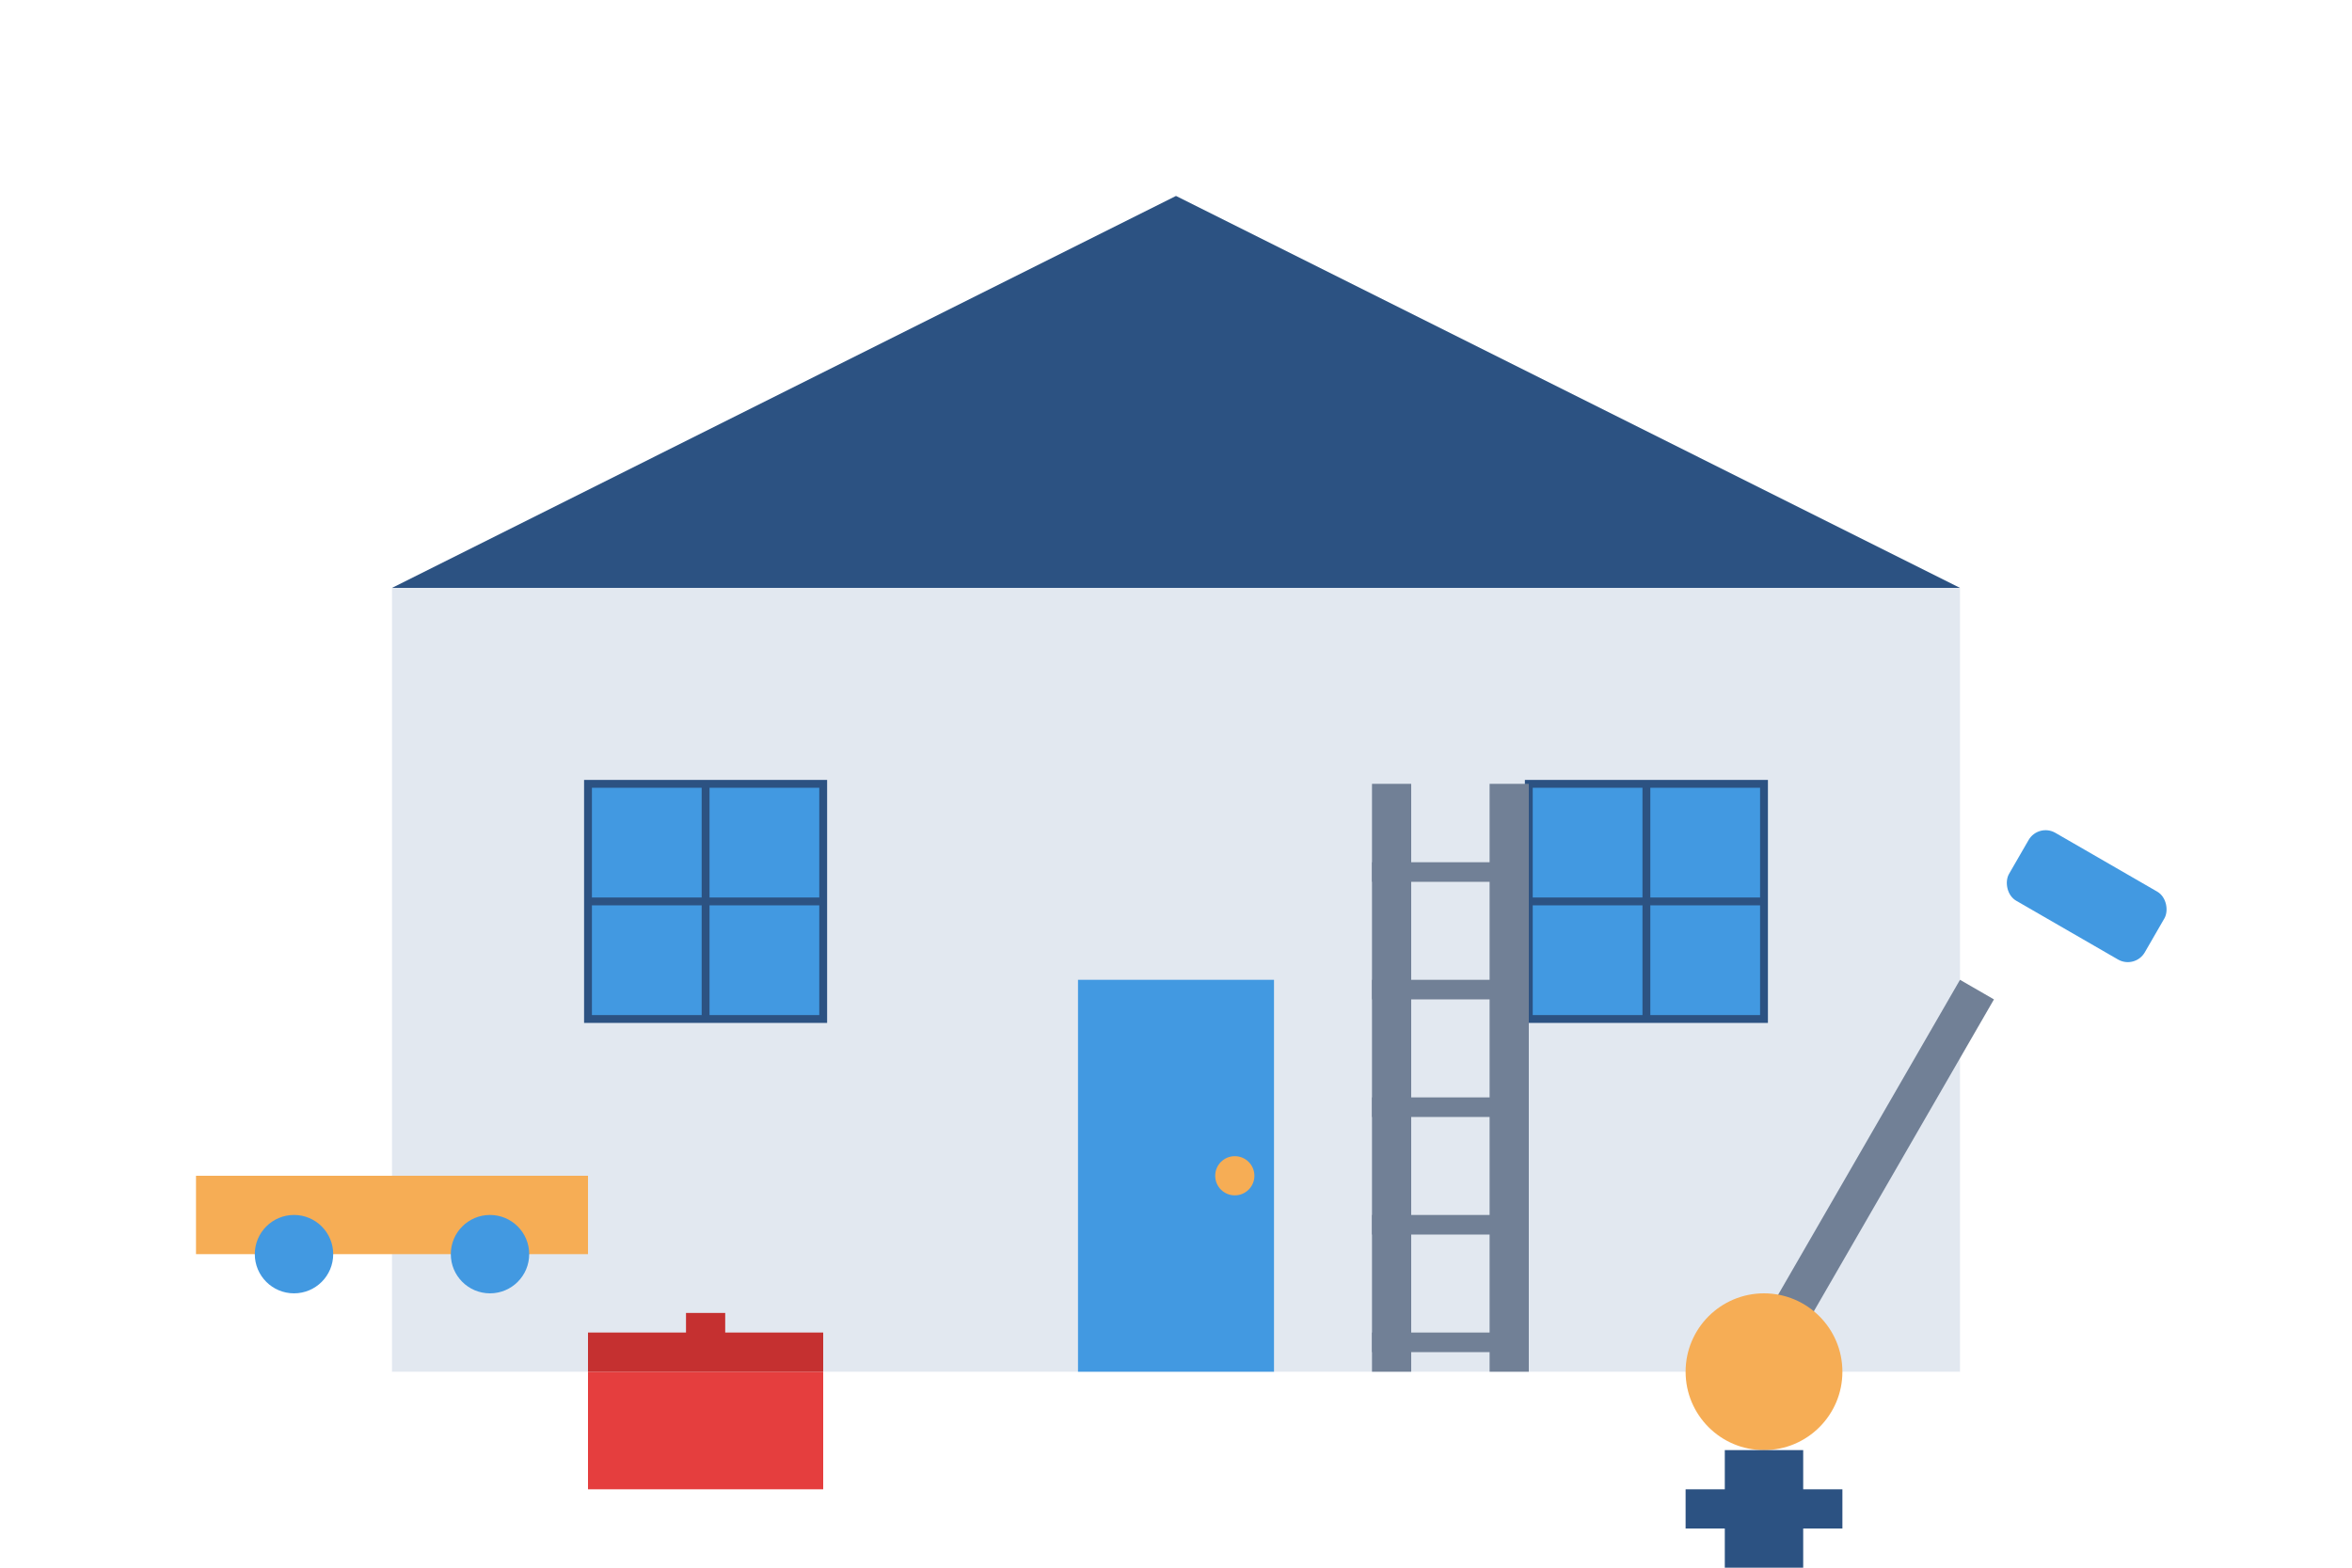
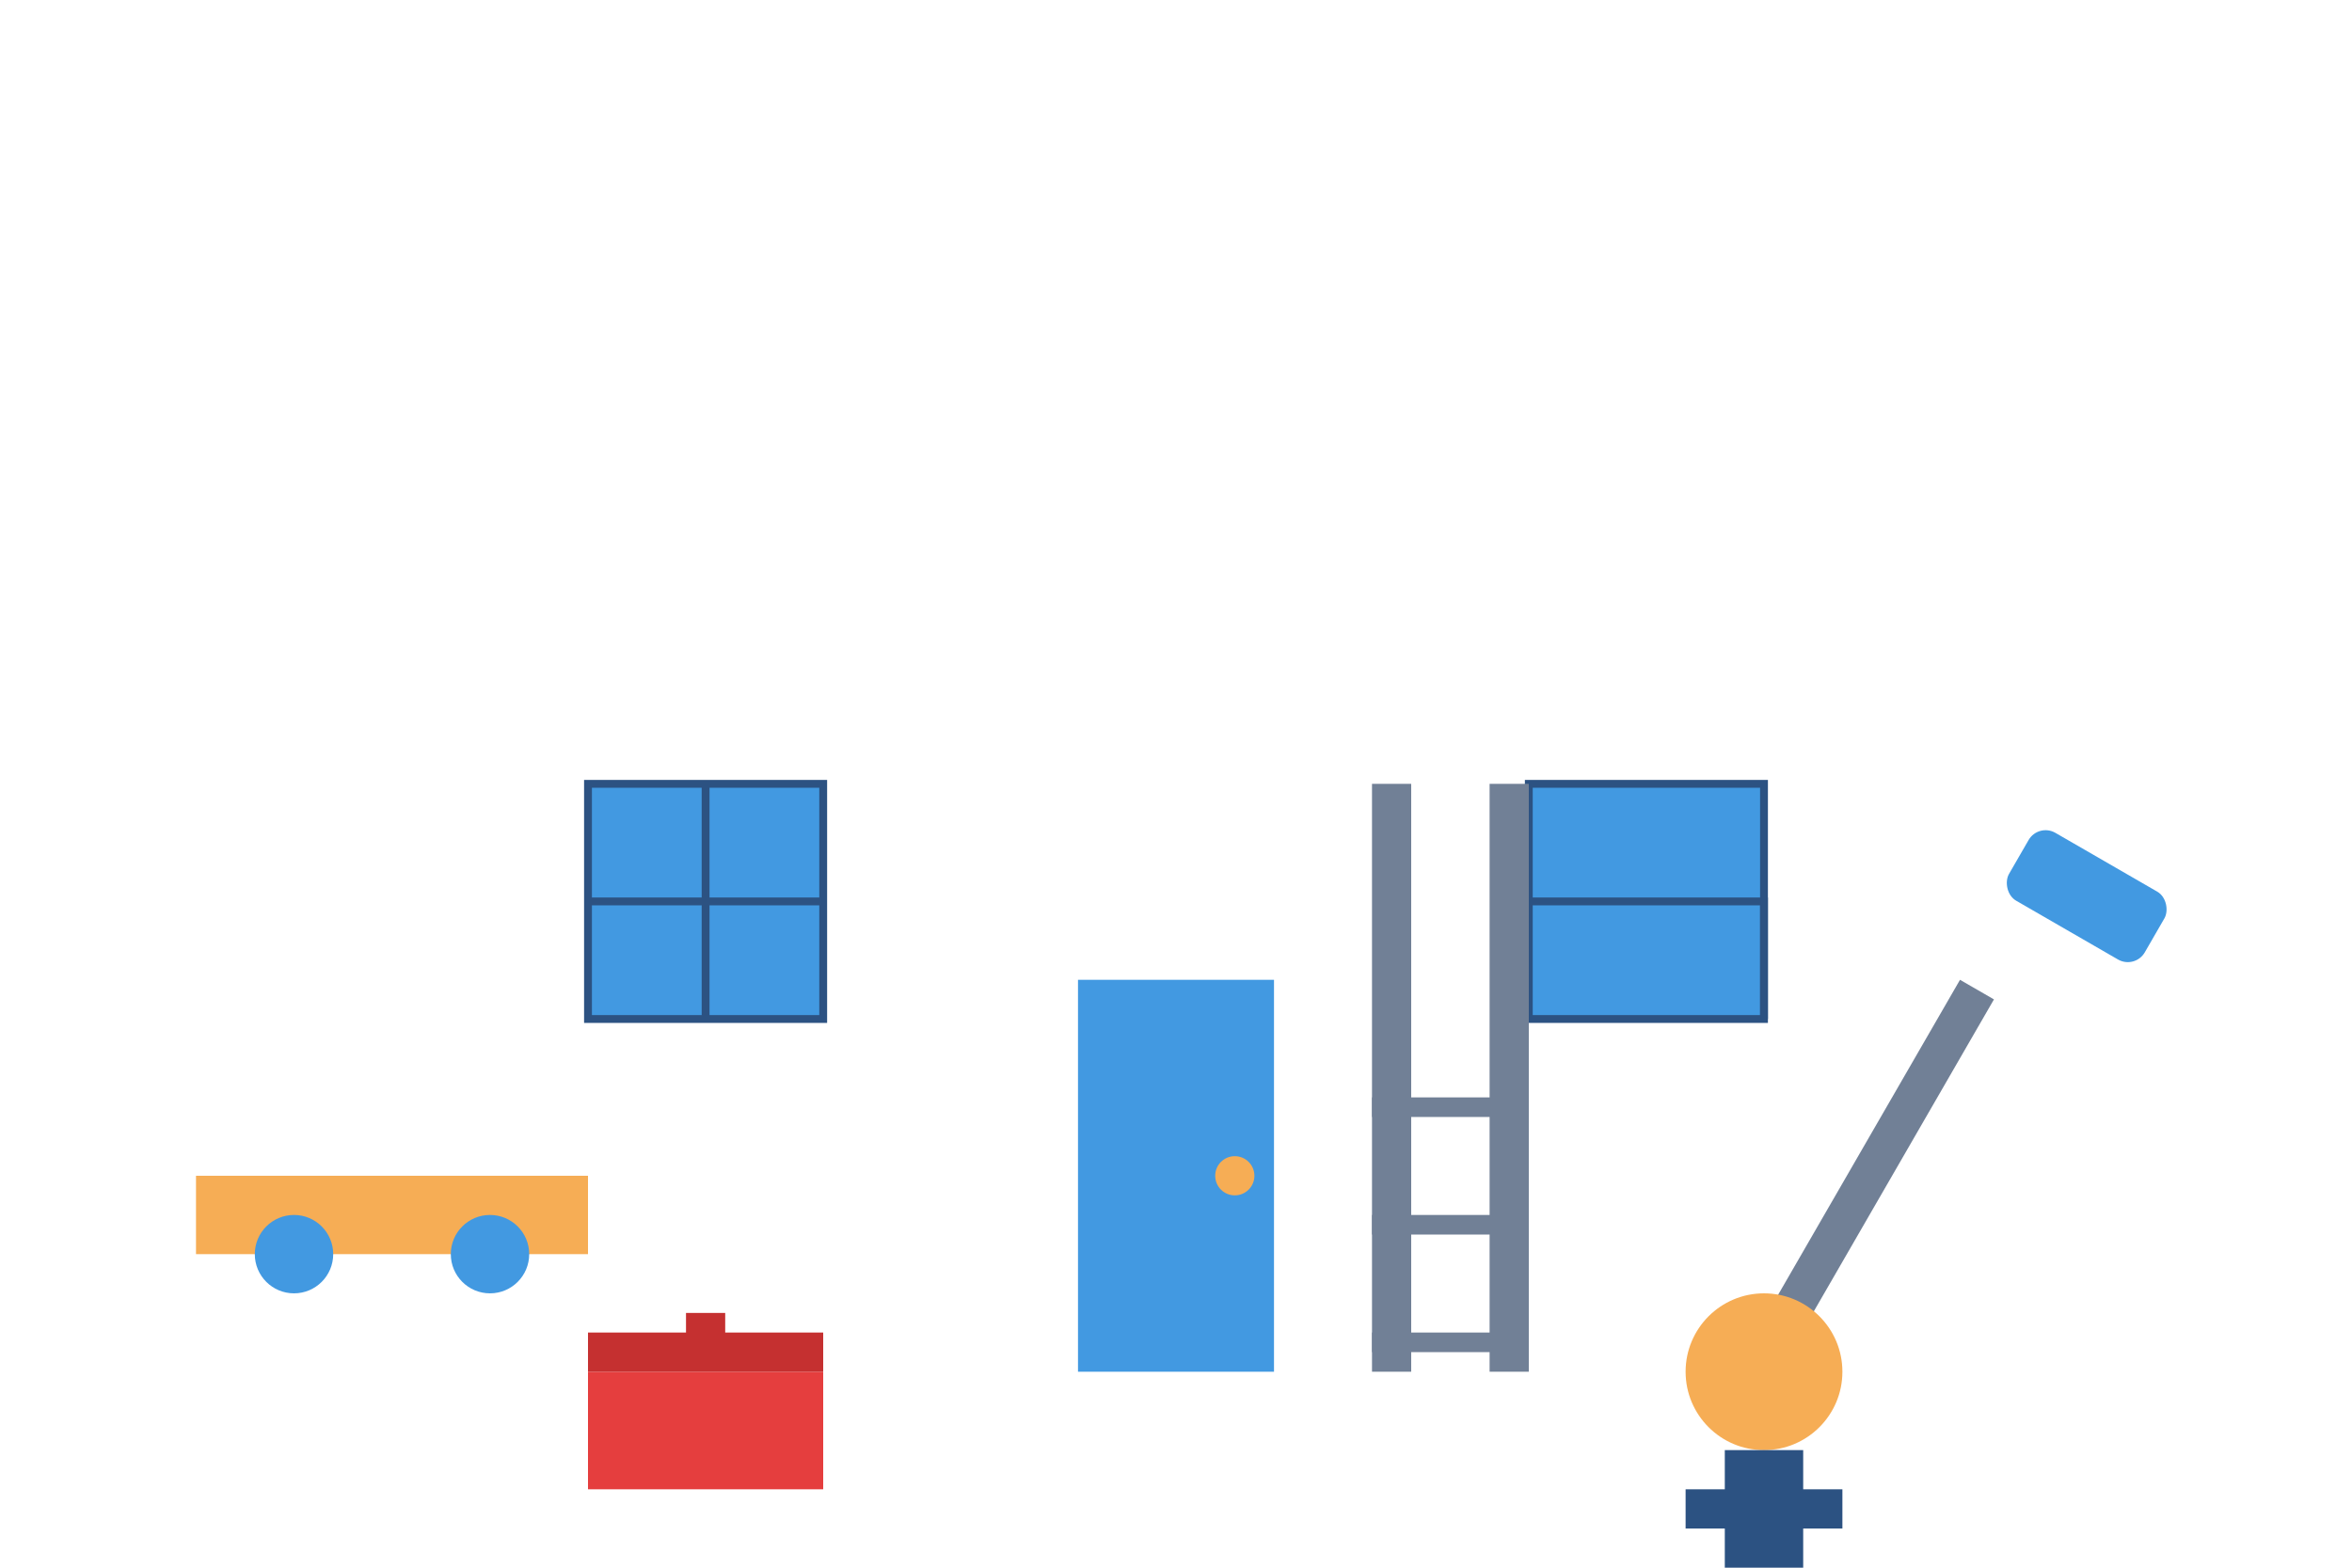
<svg xmlns="http://www.w3.org/2000/svg" width="600" height="400" viewBox="0 0 600 400" fill="none">
-   <rect x="100" y="150" width="400" height="200" fill="#e2e8f0" />
-   <path d="M100 150H500L300 50L100 150Z" fill="#2c5282" />
  <rect x="275" y="250" width="50" height="100" fill="#4299e1" />
  <circle cx="315" cy="300" r="5" fill="#f6ad55" />
  <rect x="150" y="200" width="60" height="60" fill="#4299e1" />
  <rect x="390" y="200" width="60" height="60" fill="#4299e1" />
  <path d="M150 200H210V260H150V200Z" stroke="#2c5282" stroke-width="2" />
  <path d="M390 200H450V260H390V200Z" stroke="#2c5282" stroke-width="2" />
  <path d="M150 230H210M180 200V260" stroke="#2c5282" stroke-width="2" />
-   <path d="M390 230H450M420 200V260" stroke="#2c5282" stroke-width="2" />
+   <path d="M390 230H450V260" stroke="#2c5282" stroke-width="2" />
  <rect x="50" y="300" width="100" height="20" fill="#f6ad55" />
  <circle cx="75" cy="320" r="10" fill="#4299e1" />
  <circle cx="125" cy="320" r="10" fill="#4299e1" />
  <rect x="500" y="250" width="10" height="100" fill="#718096" transform="rotate(30 500 250)" />
  <rect x="520" y="210" width="40" height="20" rx="5" fill="#4299e1" transform="rotate(30 520 210)" />
  <circle cx="450" cy="350" r="20" fill="#f6ad55" />
  <rect x="440" y="370" width="20" height="40" fill="#2c5282" />
  <rect x="430" y="380" width="40" height="10" fill="#2c5282" />
  <rect x="150" y="350" width="60" height="30" fill="#e53e3e" />
  <rect x="150" y="340" width="60" height="10" fill="#c53030" />
  <rect x="175" y="335" width="10" height="10" fill="#c53030" />
  <rect x="350" y="200" width="10" height="150" fill="#718096" />
  <rect x="380" y="200" width="10" height="150" fill="#718096" />
-   <rect x="350" y="220" width="40" height="5" fill="#718096" />
-   <rect x="350" y="250" width="40" height="5" fill="#718096" />
  <rect x="350" y="280" width="40" height="5" fill="#718096" />
  <rect x="350" y="310" width="40" height="5" fill="#718096" />
  <rect x="350" y="340" width="40" height="5" fill="#718096" />
</svg>